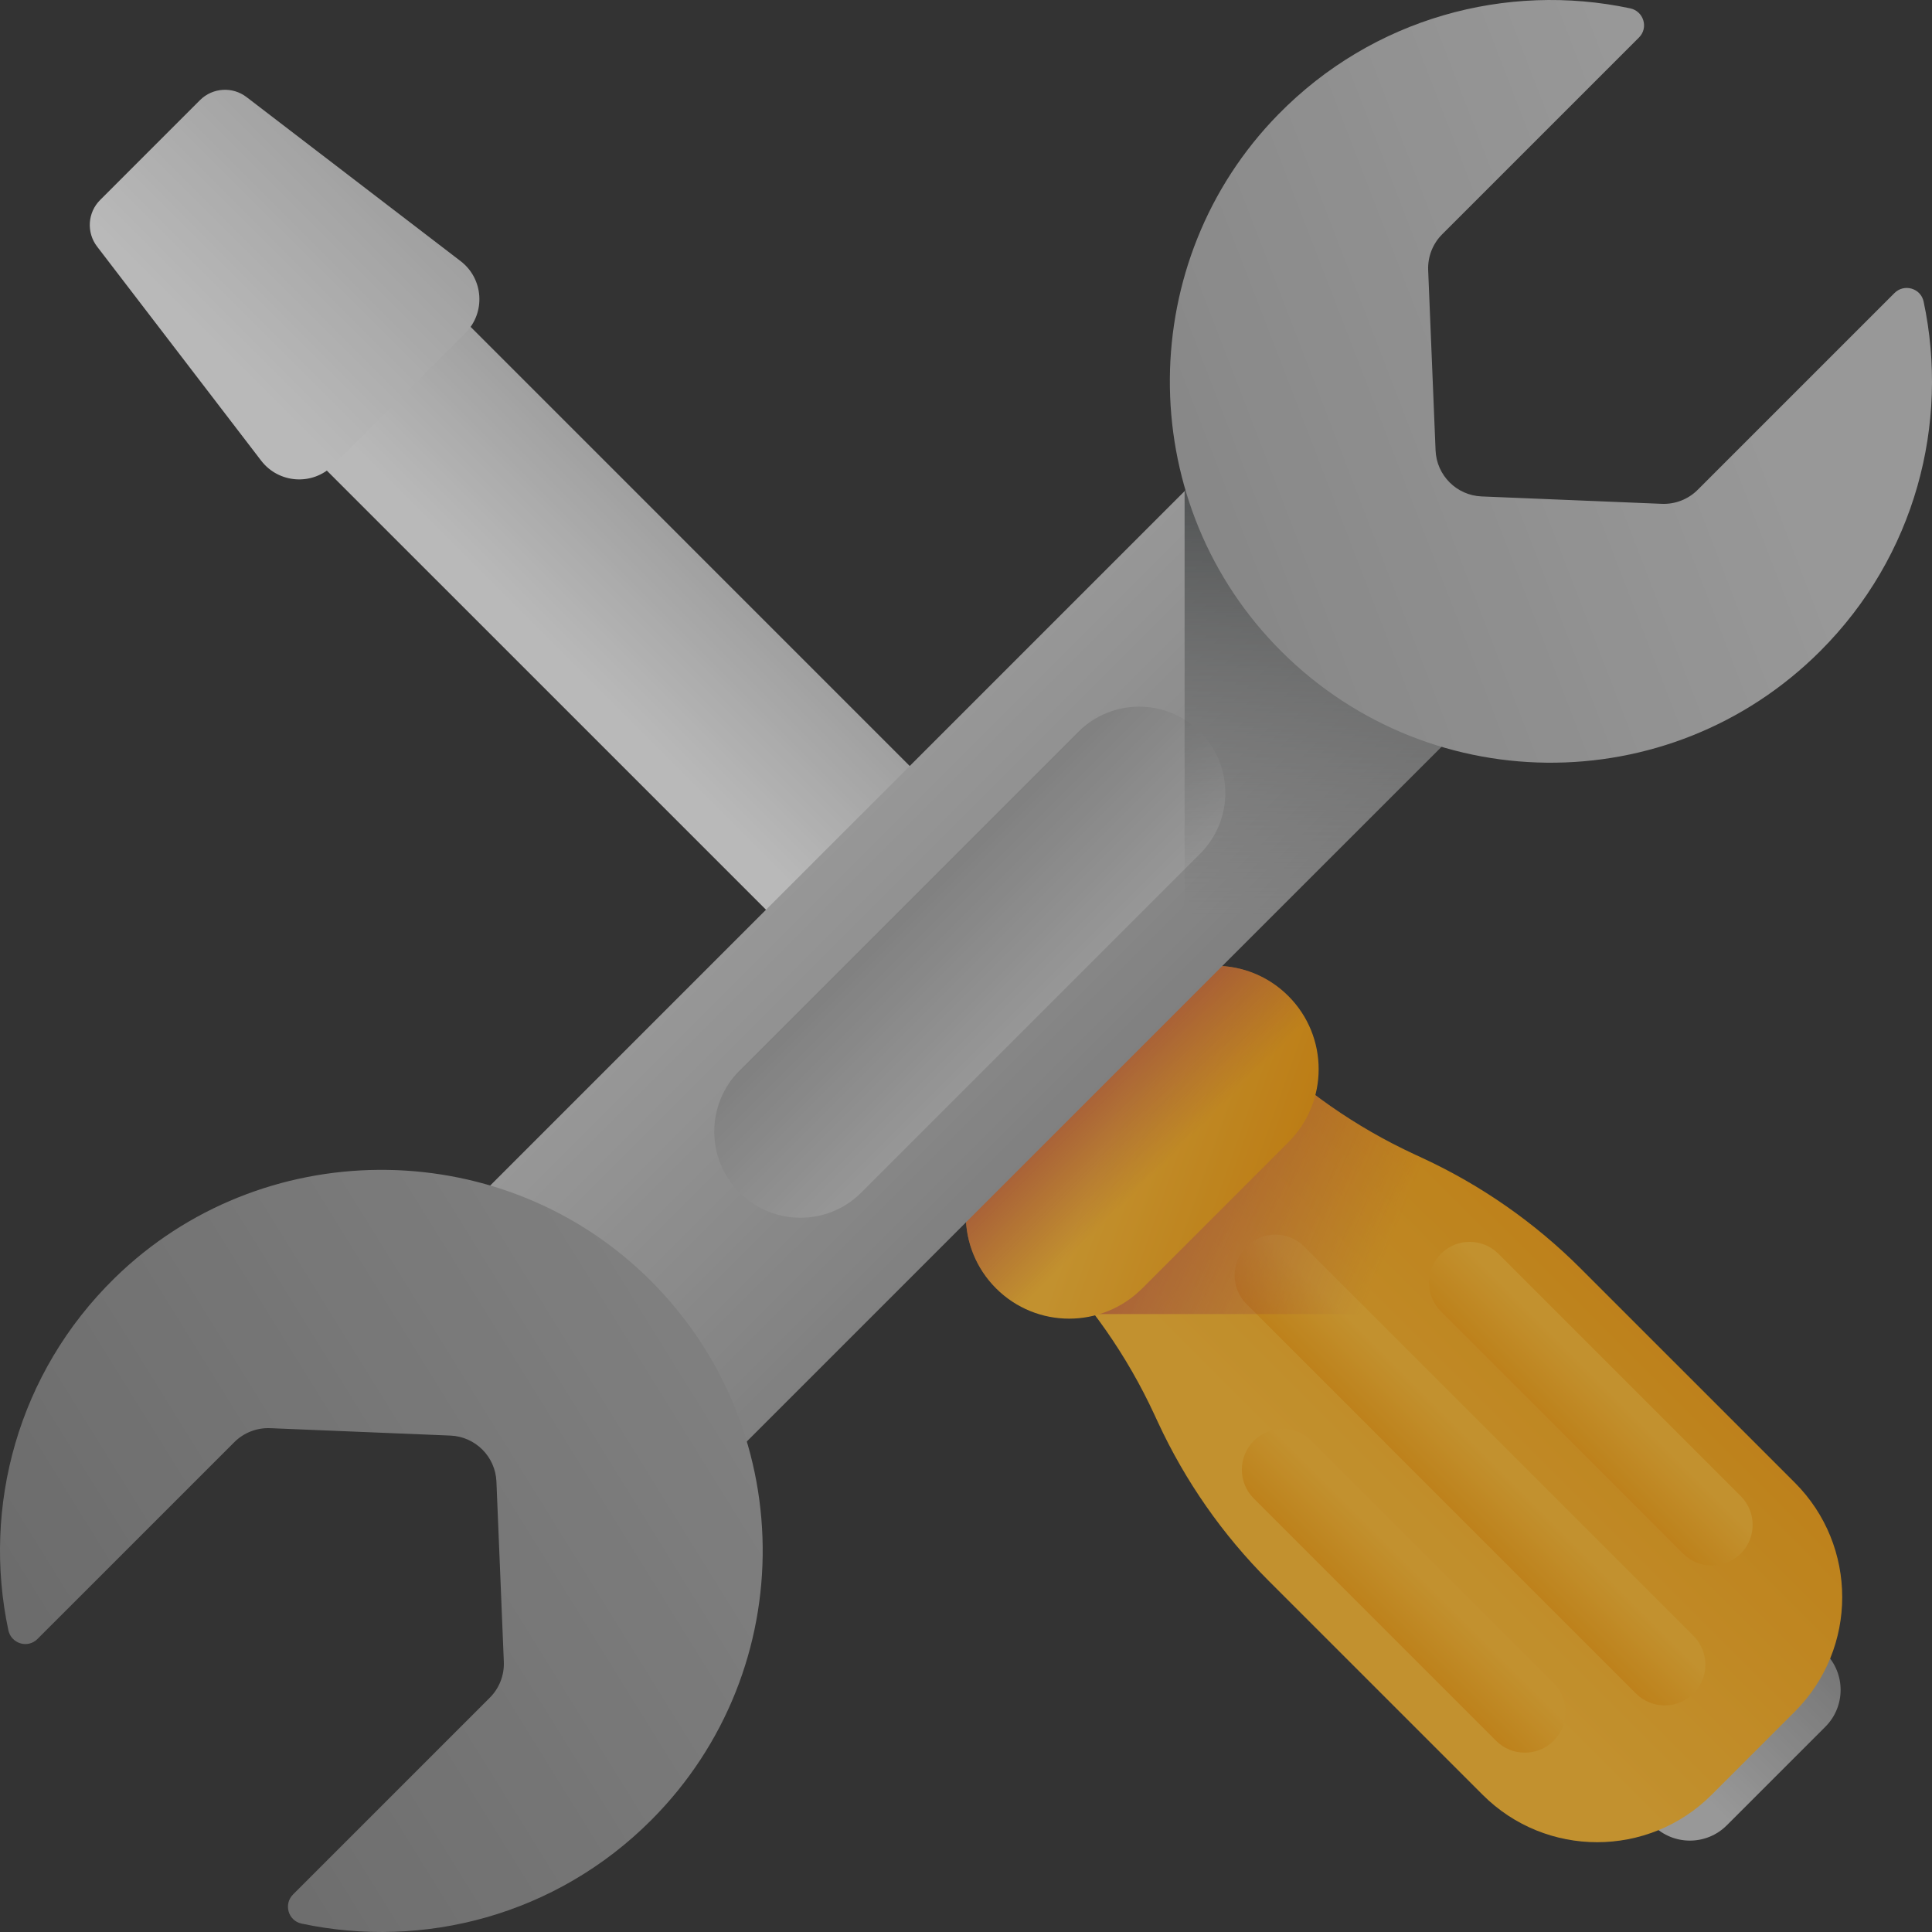
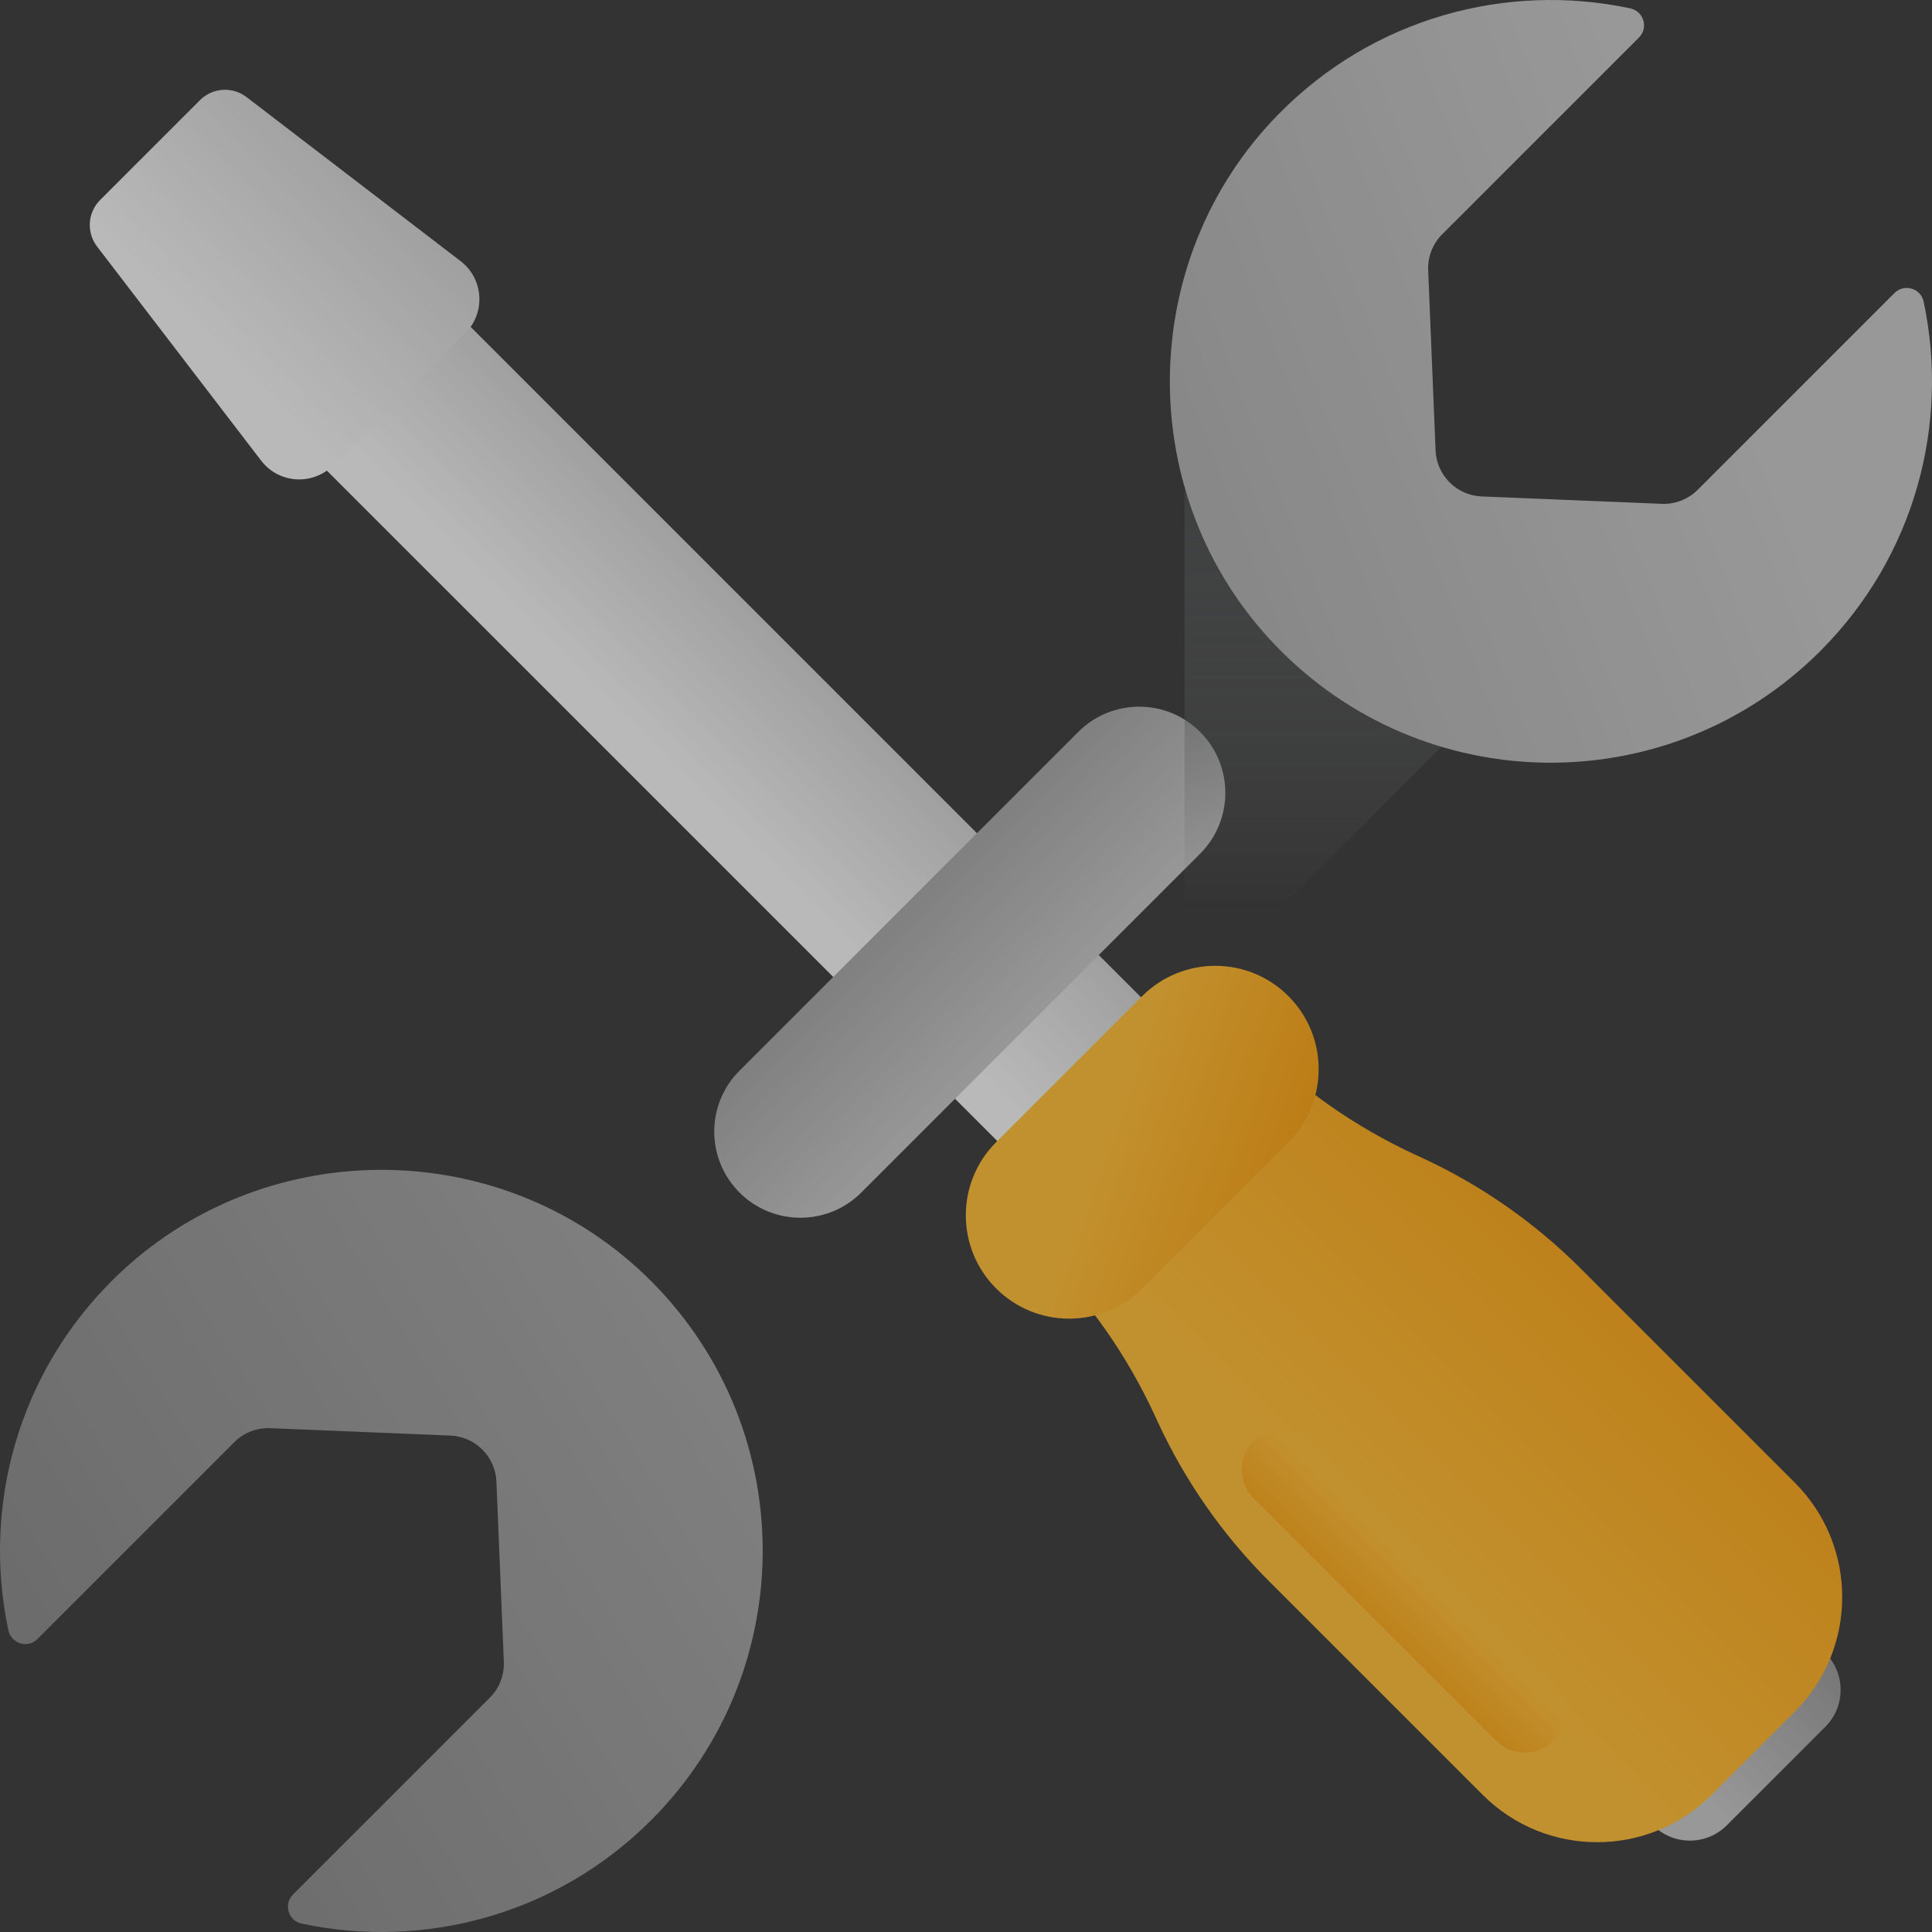
<svg xmlns="http://www.w3.org/2000/svg" width="82" height="82" viewBox="0 0 82 82" fill="none">
  <rect x="0" y="0" width="82" height="82" fill="#333333" stroke="none" />
  <g opacity="0.7" clip-path="url(#clip0_79_1867)">
    <path d="M77.474 73.288L73.288 77.474C72.425 78.337 71.025 78.337 70.161 77.474L77.474 70.161C78.337 71.025 78.337 72.425 77.474 73.288Z" fill="url(#paint0_linear_79_1867)" />
    <path d="M53.316 44.302L44.302 53.316C46.251 55.265 47.84 57.542 48.997 60.043L49.145 60.362C50.302 62.863 51.891 65.14 53.84 67.089L62.928 76.176C65.612 78.86 69.963 78.86 72.647 76.176L76.177 72.647C78.86 69.963 78.86 65.611 76.177 62.928L67.089 53.84C65.14 51.891 62.863 50.302 60.362 49.145L60.043 48.997C57.542 47.84 55.265 46.251 53.316 44.302Z" fill="url(#paint1_linear_79_1867)" />
-     <path d="M61.156 53.215C61.83 52.54 62.924 52.54 63.599 53.215L73.882 63.498C74.556 64.172 74.556 65.266 73.882 65.941C73.207 66.616 72.113 66.616 71.438 65.941L61.156 55.658C60.481 54.983 60.481 53.889 61.156 53.215Z" fill="url(#paint2_linear_79_1867)" />
-     <path d="M52.908 52.908C53.583 52.233 54.676 52.233 55.351 52.908L71.876 69.433C72.551 70.108 72.551 71.202 71.876 71.877C71.202 72.551 70.108 72.551 69.433 71.877L52.908 55.351C52.233 54.677 52.233 53.583 52.908 52.908Z" fill="url(#paint3_linear_79_1867)" />
    <path d="M53.214 61.156C53.889 60.481 54.983 60.481 55.658 61.156L65.941 71.439C66.615 72.113 66.615 73.207 65.941 73.882C65.266 74.557 64.172 74.557 63.497 73.882L53.214 63.599C52.54 62.925 52.54 61.831 53.214 61.156Z" fill="url(#paint4_linear_79_1867)" />
-     <path d="M60.043 48.997C57.542 47.84 55.265 46.251 53.316 44.302L44.302 53.317C45.071 54.086 45.783 54.907 46.436 55.772H69.02L67.089 53.84C65.14 51.891 62.863 50.302 60.362 49.145L60.043 48.997Z" fill="url(#paint5_linear_79_1867)" />
    <path d="M53.594 47.494L47.494 53.594L11.91 18.011L18.011 11.91L53.594 47.494Z" fill="url(#paint6_linear_79_1867)" />
    <path d="M19.752 14.136L14.136 19.752C13.267 20.621 11.832 20.526 11.084 19.551L4.121 10.465C3.662 9.866 3.717 9.02 4.251 8.487L8.487 4.251C9.02 3.718 9.866 3.662 10.465 4.121L19.551 11.084C20.526 11.832 20.62 13.267 19.752 14.136Z" fill="url(#paint7_linear_79_1867)" />
    <path d="M54.683 48.48L48.48 54.683C46.767 56.396 43.99 56.396 42.277 54.683C40.564 52.97 40.564 50.193 42.277 48.48L48.48 42.277C50.193 40.564 52.971 40.564 54.683 42.277C56.396 43.99 56.396 46.767 54.683 48.48Z" fill="url(#paint8_linear_79_1867)" />
-     <path d="M54.683 48.48L48.48 54.683C46.767 56.396 43.99 56.396 42.277 54.683C40.564 52.97 40.564 50.193 42.277 48.48L48.48 42.277C50.193 40.564 52.971 40.564 54.683 42.277C56.396 43.99 56.396 46.767 54.683 48.48Z" fill="url(#paint9_linear_79_1867)" />
-     <path d="M29.063 63.814L18.186 52.937L53.259 17.864L64.136 28.741L29.063 63.814Z" fill="url(#paint10_linear_79_1867)" />
    <path d="M50.936 31.064C52.364 32.492 52.364 34.807 50.936 36.235L36.557 50.614C35.129 52.042 32.814 52.042 31.386 50.614C29.958 49.186 29.958 46.871 31.386 45.443L45.765 31.064C47.193 29.636 49.508 29.636 50.936 31.064Z" fill="url(#paint11_linear_79_1867)" />
    <path d="M50.278 20.845V42.599L64.136 28.741L53.259 17.864L50.278 20.845Z" fill="url(#paint12_linear_79_1867)" />
    <path d="M80.408 12.437L72.057 20.788C71.654 21.192 71.1 21.408 70.53 21.384L62.885 21.07C61.824 21.027 60.973 20.176 60.93 19.115L60.616 11.47C60.592 10.9 60.808 10.346 61.212 9.943L69.564 1.591C69.978 1.177 69.762 0.475 69.189 0.354C63.957 -0.756 58.282 0.745 54.251 4.86C48.181 11.056 48.11 21.075 54.096 27.351C60.392 33.951 70.847 34.044 77.26 27.631C81.288 23.604 82.748 17.982 81.644 12.798C81.522 12.231 80.817 12.028 80.408 12.437Z" fill="url(#paint13_linear_79_1867)" />
    <path d="M12.437 80.408L20.788 72.057C21.192 71.654 21.408 71.1 21.384 70.53L21.07 62.885C21.027 61.824 20.176 60.973 19.115 60.93L11.47 60.616C10.9 60.592 10.346 60.808 9.943 61.212L1.59 69.564C1.177 69.978 0.475 69.762 0.354 69.189C-0.756 63.957 0.745 58.282 4.86 54.25C11.055 48.181 21.075 48.11 27.351 54.096C33.95 60.392 34.044 70.847 27.631 77.26C23.604 81.287 17.982 82.748 12.798 81.643C12.231 81.523 12.028 80.818 12.437 80.408Z" fill="url(#paint14_linear_79_1867)" />
  </g>
  <defs>
    <linearGradient id="paint0_linear_79_1867" x1="72.632" y1="76.565" x2="81.76" y2="67.438" gradientUnits="userSpaceOnUse">
      <stop stop-color="#C3C3C3" />
      <stop offset="1" stop-color="#777777" />
    </linearGradient>
    <linearGradient id="paint1_linear_79_1867" x1="58.049" y1="65.172" x2="74.587" y2="48.634" gradientUnits="userSpaceOnUse">
      <stop stop-color="#FFB92D" />
      <stop offset="1" stop-color="#F59500" />
    </linearGradient>
    <linearGradient id="paint2_linear_79_1867" x1="68.174" y1="58.921" x2="65.124" y2="61.971" gradientUnits="userSpaceOnUse">
      <stop stop-color="#FFB92D" />
      <stop offset="1" stop-color="#F59500" />
    </linearGradient>
    <linearGradient id="paint3_linear_79_1867" x1="63.048" y1="61.736" x2="59.998" y2="64.786" gradientUnits="userSpaceOnUse">
      <stop stop-color="#FFB92D" />
      <stop offset="1" stop-color="#F59500" />
    </linearGradient>
    <linearGradient id="paint4_linear_79_1867" x1="60.233" y1="66.862" x2="57.183" y2="69.912" gradientUnits="userSpaceOnUse">
      <stop stop-color="#FFB92D" />
      <stop offset="1" stop-color="#F59500" />
    </linearGradient>
    <linearGradient id="paint5_linear_79_1867" x1="58.638" y1="53.649" x2="41.129" y2="46.433" gradientUnits="userSpaceOnUse">
      <stop stop-color="#BE3F45" stop-opacity="0" />
      <stop offset="1" stop-color="#BE3F45" />
    </linearGradient>
    <linearGradient id="paint6_linear_79_1867" x1="30.776" y1="34.729" x2="37.423" y2="28.082" gradientUnits="userSpaceOnUse">
      <stop stop-color="#F2F2F2" />
      <stop offset="1" stop-color="#C3C3C3" />
    </linearGradient>
    <linearGradient id="paint7_linear_79_1867" x1="8.906" y1="14.408" x2="18.159" y2="5.155" gradientUnits="userSpaceOnUse">
      <stop stop-color="#F2F2F2" />
      <stop offset="1" stop-color="#C3C3C3" />
    </linearGradient>
    <linearGradient id="paint8_linear_79_1867" x1="47.009" y1="47.962" x2="56.313" y2="51.245" gradientUnits="userSpaceOnUse">
      <stop stop-color="#FFB92D" />
      <stop offset="1" stop-color="#F59500" />
    </linearGradient>
    <linearGradient id="paint9_linear_79_1867" x1="49.405" y1="49.407" x2="43.933" y2="43.935" gradientUnits="userSpaceOnUse">
      <stop stop-color="#BE3F45" stop-opacity="0" />
      <stop offset="1" stop-color="#BE3F45" />
    </linearGradient>
    <linearGradient id="paint10_linear_79_1867" x1="35.458" y1="35.138" x2="60.472" y2="60.154" gradientUnits="userSpaceOnUse">
      <stop stop-color="#C3C3C3" />
      <stop offset="1" stop-color="#777777" />
    </linearGradient>
    <linearGradient id="paint11_linear_79_1867" x1="43.871" y1="43.55" x2="31.978" y2="31.659" gradientUnits="userSpaceOnUse">
      <stop stop-color="#C3C3C3" />
      <stop offset="1" stop-color="#777777" />
    </linearGradient>
    <linearGradient id="paint12_linear_79_1867" x1="57.206" y1="38.861" x2="57.206" y2="16.636" gradientUnits="userSpaceOnUse">
      <stop stop-color="#777777" stop-opacity="0" />
      <stop offset="1" stop-color="#3B4041" />
    </linearGradient>
    <linearGradient id="paint13_linear_79_1867" x1="72.846" y1="13.474" x2="0.215" y2="41.489" gradientUnits="userSpaceOnUse">
      <stop stop-color="#C3C3C3" />
      <stop offset="1" stop-color="#777777" />
    </linearGradient>
    <linearGradient id="paint14_linear_79_1867" x1="63.587" y1="36.406" x2="-9.045" y2="81.473" gradientUnits="userSpaceOnUse">
      <stop stop-color="#C3C3C3" />
      <stop offset="1" stop-color="#777777" />
    </linearGradient>
    <clipPath id="clip0_79_1867">
      <rect width="82" height="82" fill="white" />
    </clipPath>
  </defs>
</svg>